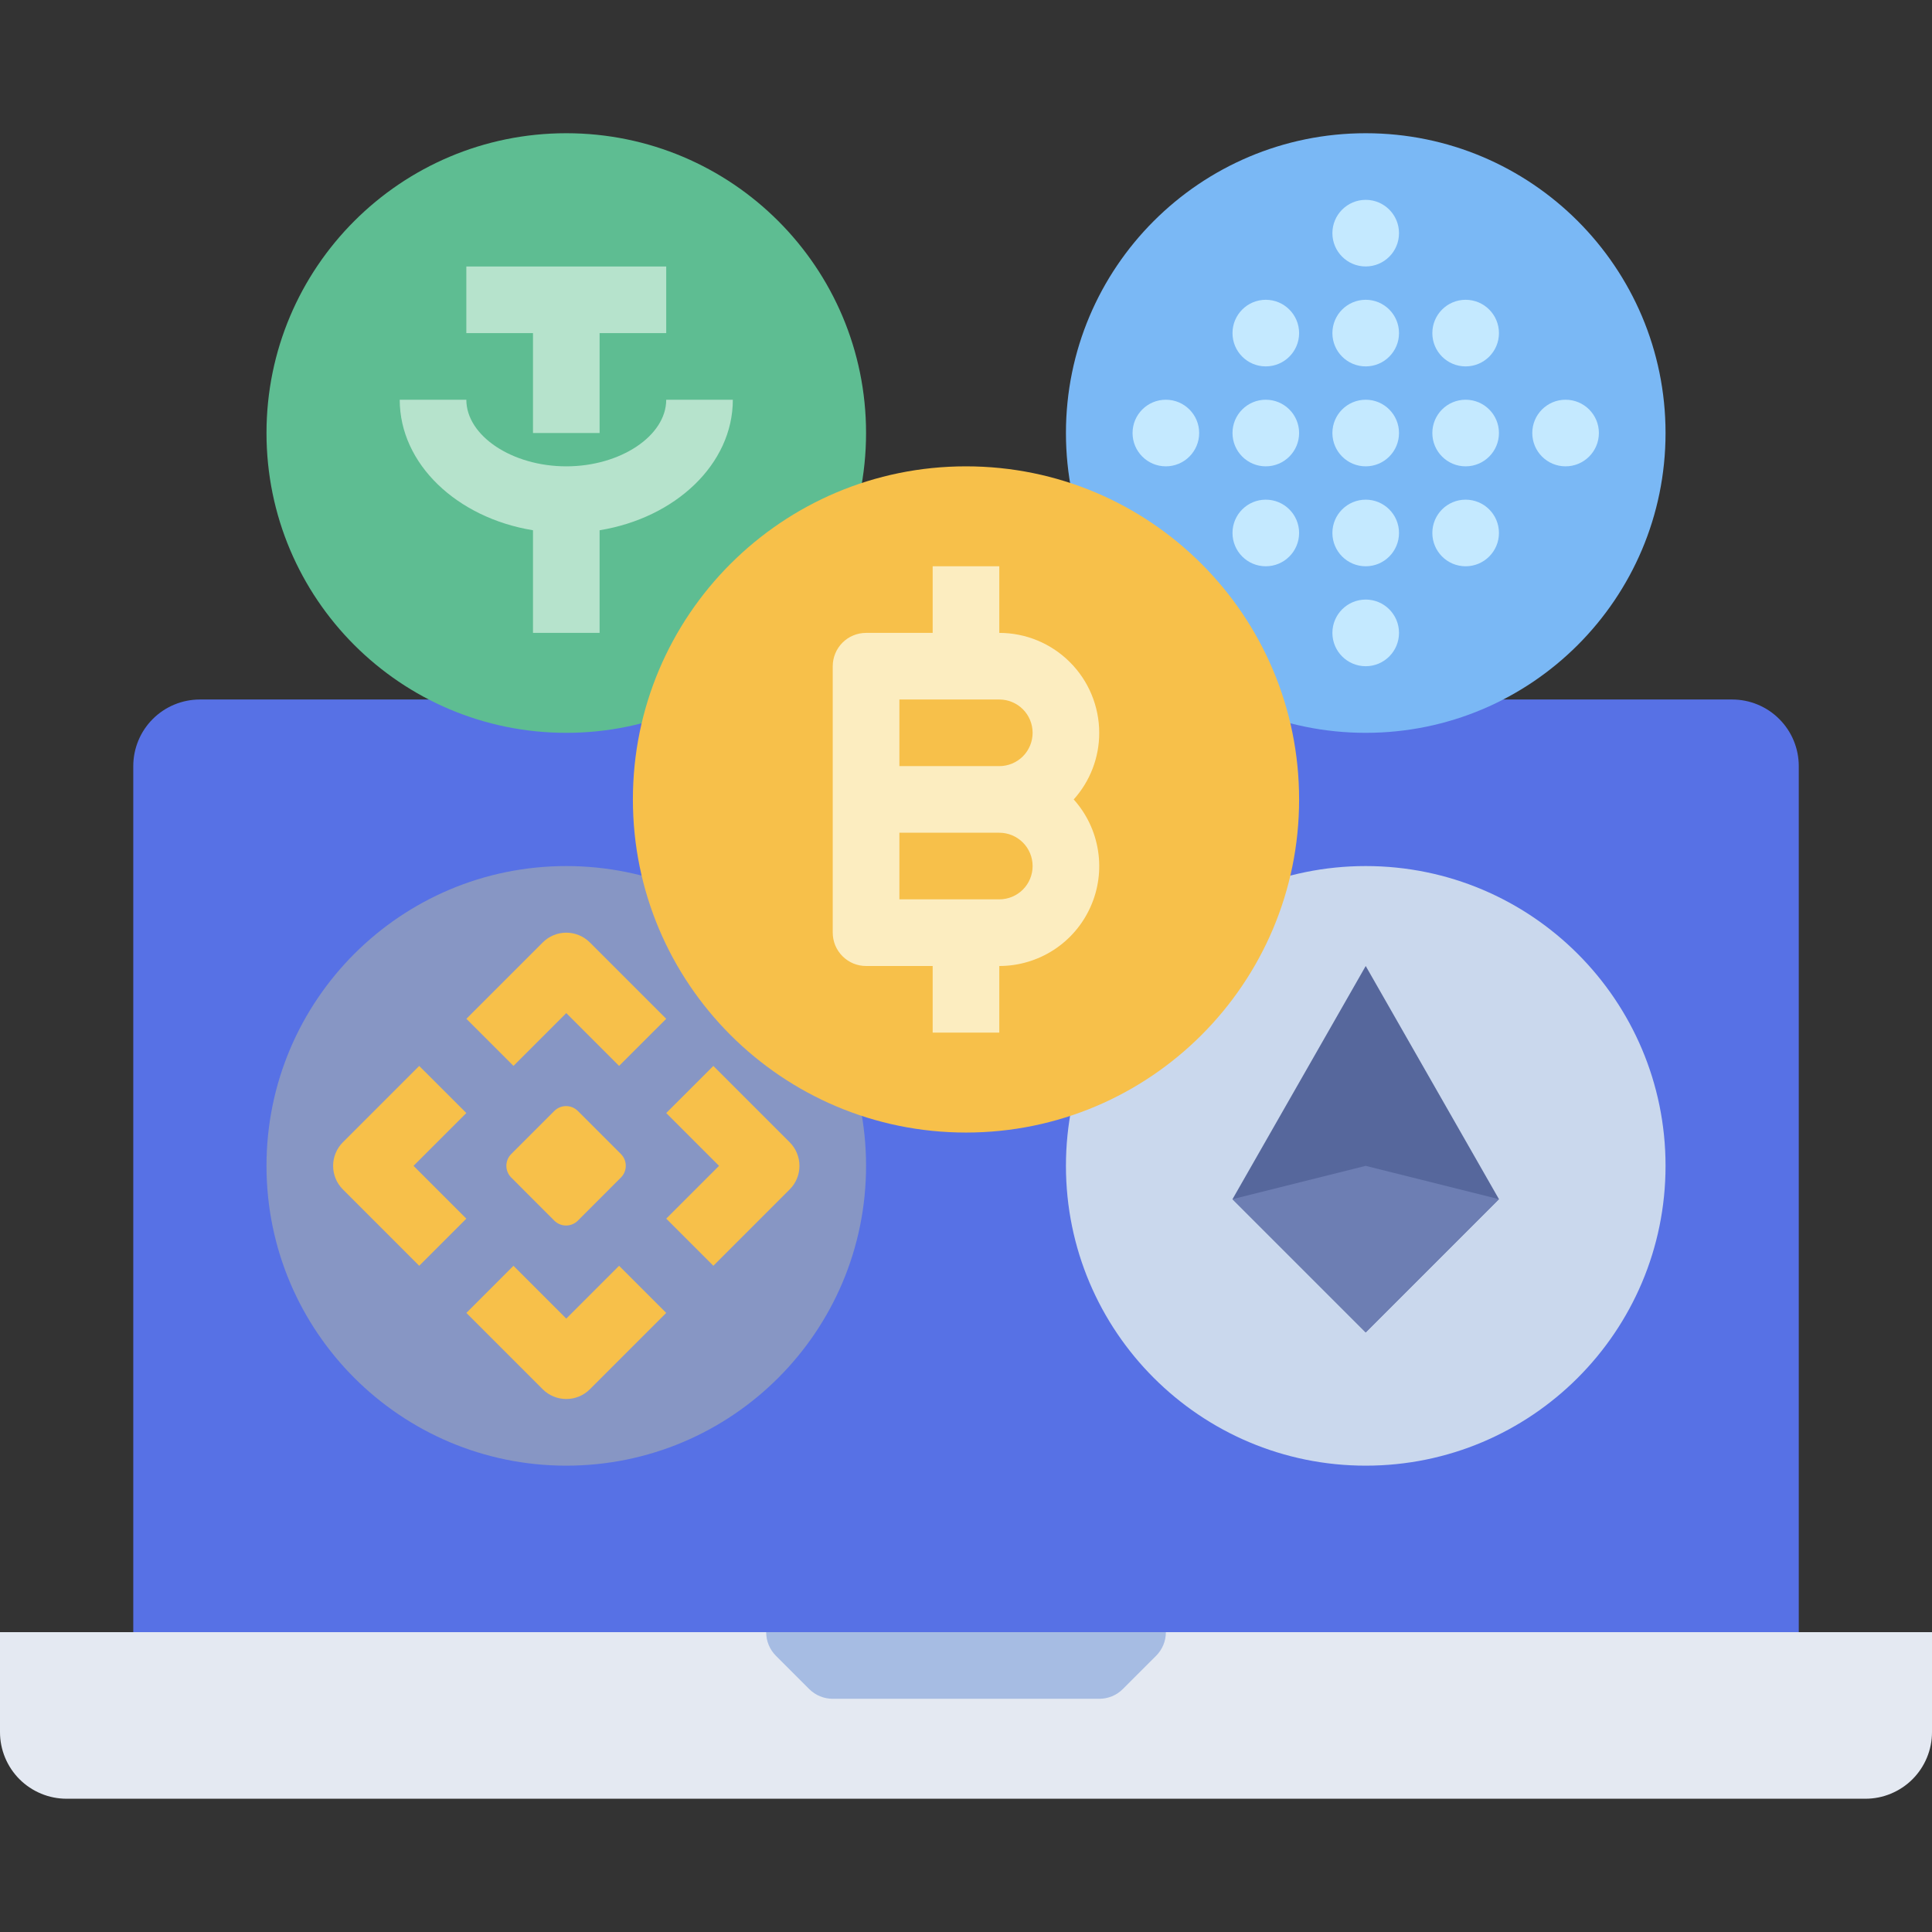
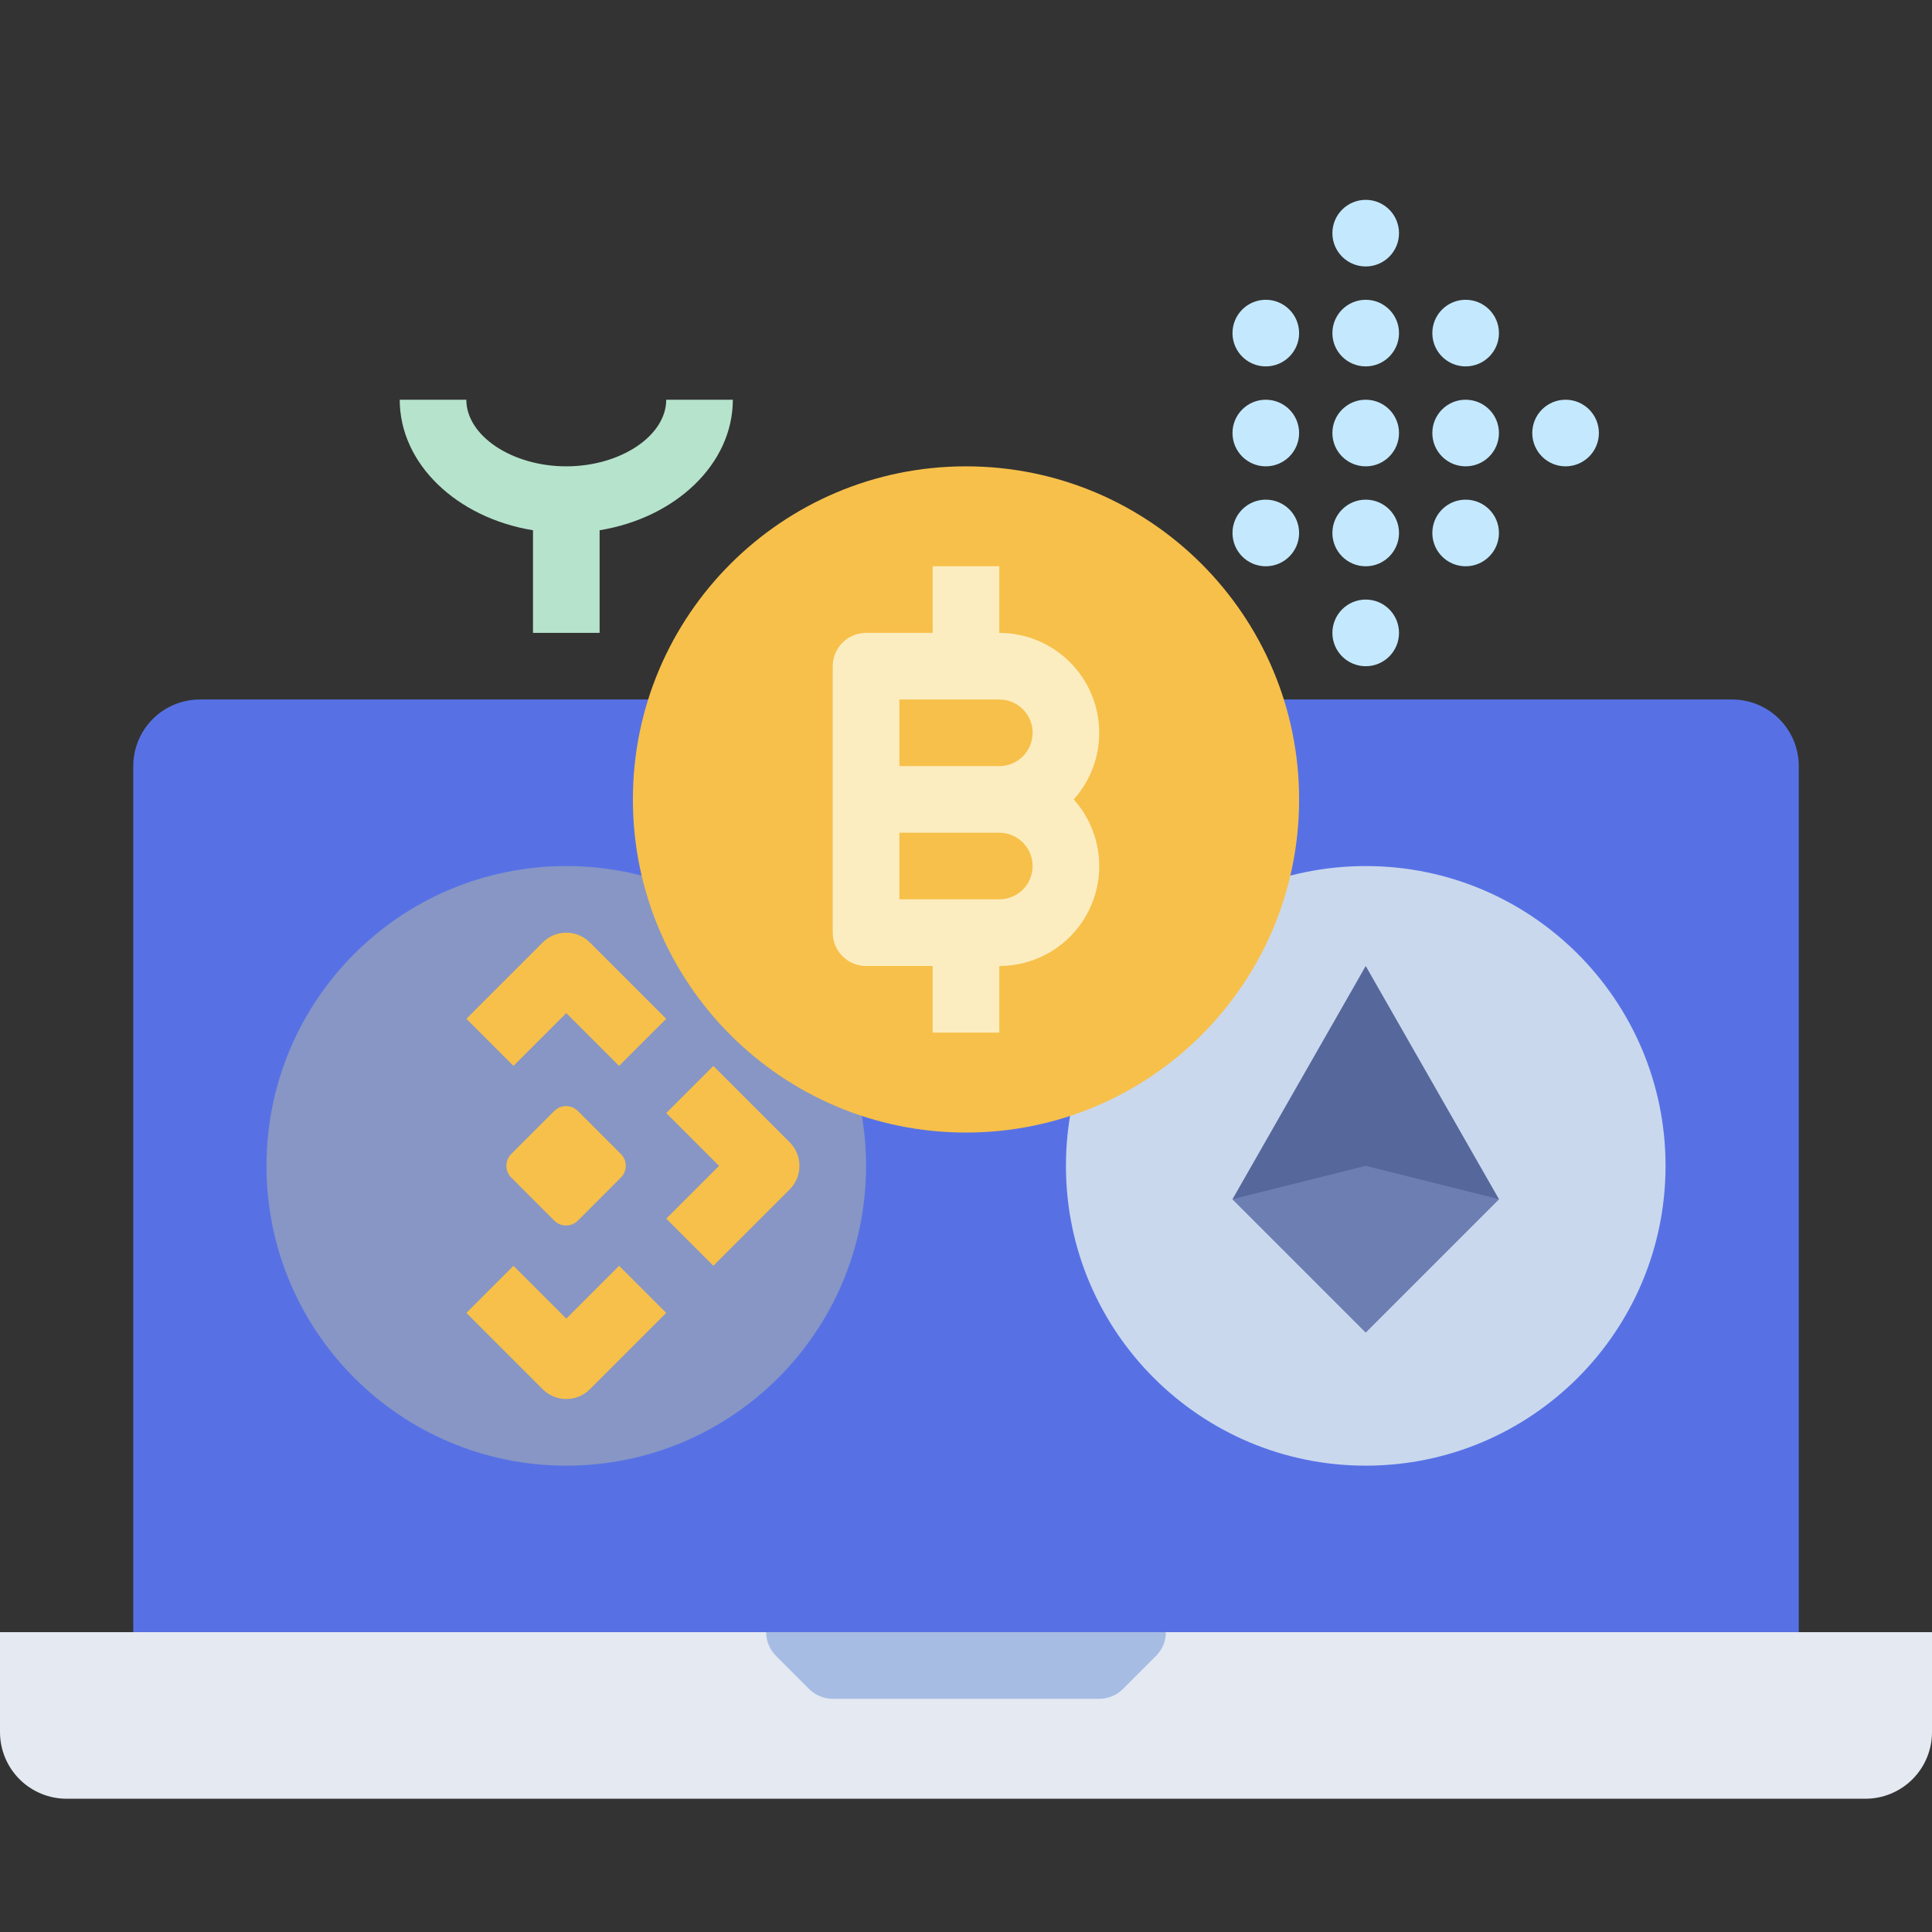
<svg xmlns="http://www.w3.org/2000/svg" width="48" height="48" viewBox="0 0 48 48" fill="none">
  <rect x="0" y="0" width="48" height="48" fill="#333333" stroke="none" />
  <g id="Find your favourites">
    <g id="Group 625888">
      <path id="Vector" d="M4.966 17.379C4.527 17.379 4.106 17.553 3.795 17.864C3.485 18.174 3.311 18.595 3.311 19.034V40.551H44.69V19.034C44.69 18.595 44.516 18.174 44.205 17.864C43.895 17.553 43.474 17.379 43.035 17.379H4.966Z" fill="#5771E5" />
      <path id="Vector_2" d="M14.069 36.414C18.183 36.414 21.517 33.079 21.517 28.965C21.517 24.852 18.183 21.517 14.069 21.517C9.955 21.517 6.621 24.852 6.621 28.965C6.621 33.079 9.955 36.414 14.069 36.414Z" fill="#8796C4" />
-       <path id="Vector_3" d="M10.415 31.448L8.518 29.55C8.441 29.474 8.38 29.382 8.339 29.282C8.297 29.182 8.276 29.074 8.276 28.965C8.276 28.857 8.297 28.749 8.339 28.649C8.38 28.548 8.441 28.457 8.518 28.38L10.415 26.483L11.586 27.653L10.274 28.965L11.586 30.277L10.415 31.448Z" fill="#F7C04A" />
      <path id="Vector_4" d="M15.381 26.482L14.069 25.17L12.757 26.482L11.587 25.312L13.484 23.415C13.639 23.26 13.85 23.172 14.069 23.172C14.289 23.172 14.499 23.26 14.655 23.415L16.552 25.312L15.381 26.482Z" fill="#F7C04A" />
      <path id="Vector_5" d="M14.069 34.758C13.961 34.758 13.853 34.737 13.752 34.695C13.652 34.654 13.561 34.593 13.484 34.516L11.587 32.619L12.757 31.448L14.069 32.76L15.381 31.448L16.552 32.619L14.655 34.516C14.578 34.593 14.486 34.654 14.386 34.695C14.286 34.737 14.178 34.758 14.069 34.758Z" fill="#F7C04A" />
      <path id="Vector_6" d="M17.723 31.448L16.552 30.277L17.864 28.965L16.552 27.653L17.723 26.483L19.62 28.38C19.697 28.457 19.758 28.548 19.799 28.649C19.841 28.749 19.862 28.857 19.862 28.965C19.862 29.074 19.841 29.182 19.799 29.282C19.758 29.382 19.697 29.474 19.62 29.55L17.723 31.448Z" fill="#F7C04A" />
      <path id="Vector_7" d="M13.771 27.602L12.702 28.671C12.54 28.833 12.54 29.095 12.702 29.256L13.771 30.326C13.933 30.488 14.195 30.488 14.357 30.326L15.426 29.256C15.588 29.095 15.588 28.833 15.426 28.671L14.357 27.602C14.195 27.44 13.933 27.44 13.771 27.602Z" fill="#F7C04A" />
      <path id="Vector_8" d="M48 40.551V43.034C48 43.251 47.957 43.467 47.874 43.667C47.791 43.868 47.669 44.051 47.515 44.205C47.362 44.358 47.179 44.48 46.978 44.563C46.778 44.647 46.562 44.689 46.345 44.689H1.655C1.438 44.689 1.223 44.647 1.022 44.563C0.821 44.48 0.638 44.358 0.485 44.205C0.331 44.051 0.209 43.868 0.126 43.667C0.043 43.467 -6.04193e-05 43.251 6.40584e-08 43.034V40.551H48Z" fill="#E4E9F2" />
      <path id="Vector_9" d="M28.966 40.551C28.966 40.771 28.879 40.981 28.724 41.137L27.896 41.964C27.741 42.12 27.53 42.206 27.311 42.206H20.69C20.47 42.206 20.26 42.12 20.104 41.964L19.277 41.137C19.122 40.981 19.035 40.771 19.035 40.551H28.966Z" fill="#A6BCE3" />
-       <path id="Vector_10" d="M14.069 18.207C18.183 18.207 21.517 14.872 21.517 10.758C21.517 6.645 18.183 3.31 14.069 3.31C9.955 3.31 6.621 6.645 6.621 10.758C6.621 14.872 9.955 18.207 14.069 18.207Z" fill="#5EBD92" />
-       <path id="Vector_11" d="M13.242 10.758H14.897V8.276H16.552V6.621H11.586V8.276H13.242V10.758Z" fill="#B6E3CC" />
      <path id="Vector_12" d="M18.207 9.931H16.552C16.552 10.828 15.415 11.586 14.069 11.586C12.723 11.586 11.586 10.828 11.586 9.931H9.931C9.931 11.529 11.355 12.867 13.242 13.174V15.724H14.897V13.174C16.783 12.867 18.207 11.529 18.207 9.931Z" fill="#B6E3CC" />
-       <path id="Vector_13" d="M33.931 18.207C38.045 18.207 41.38 14.872 41.38 10.758C41.38 6.645 38.045 3.31 33.931 3.31C29.818 3.31 26.483 6.645 26.483 10.758C26.483 14.872 29.818 18.207 33.931 18.207Z" fill="#7AB8F5" />
      <g id="Group">
        <path id="Vector_14" d="M33.931 11.586C34.388 11.586 34.758 11.215 34.758 10.758C34.758 10.301 34.388 9.931 33.931 9.931C33.474 9.931 33.103 10.301 33.103 10.758C33.103 11.215 33.474 11.586 33.931 11.586Z" fill="#C4E9FF" />
        <path id="Vector_15" d="M33.931 9.103C34.388 9.103 34.758 8.733 34.758 8.276C34.758 7.819 34.388 7.448 33.931 7.448C33.474 7.448 33.103 7.819 33.103 8.276C33.103 8.733 33.474 9.103 33.931 9.103Z" fill="#C4E9FF" />
        <path id="Vector_16" d="M31.448 11.586C31.905 11.586 32.276 11.215 32.276 10.758C32.276 10.301 31.905 9.931 31.448 9.931C30.991 9.931 30.621 10.301 30.621 10.758C30.621 11.215 30.991 11.586 31.448 11.586Z" fill="#C4E9FF" />
        <path id="Vector_17" d="M36.413 11.586C36.871 11.586 37.241 11.215 37.241 10.758C37.241 10.301 36.871 9.931 36.413 9.931C35.956 9.931 35.586 10.301 35.586 10.758C35.586 11.215 35.956 11.586 36.413 11.586Z" fill="#C4E9FF" />
        <path id="Vector_18" d="M38.896 11.586C39.353 11.586 39.724 11.215 39.724 10.758C39.724 10.301 39.353 9.931 38.896 9.931C38.439 9.931 38.069 10.301 38.069 10.758C38.069 11.215 38.439 11.586 38.896 11.586Z" fill="#C4E9FF" />
-         <path id="Vector_19" d="M28.965 11.586C29.422 11.586 29.793 11.215 29.793 10.758C29.793 10.301 29.422 9.931 28.965 9.931C28.508 9.931 28.138 10.301 28.138 10.758C28.138 11.215 28.508 11.586 28.965 11.586Z" fill="#C4E9FF" />
        <path id="Vector_20" d="M33.931 6.62C34.388 6.62 34.758 6.25 34.758 5.793C34.758 5.336 34.388 4.965 33.931 4.965C33.474 4.965 33.103 5.336 33.103 5.793C33.103 6.25 33.474 6.62 33.931 6.62Z" fill="#C4E9FF" />
        <path id="Vector_21" d="M33.931 16.552C34.388 16.552 34.758 16.181 34.758 15.724C34.758 15.267 34.388 14.896 33.931 14.896C33.474 14.896 33.103 15.267 33.103 15.724C33.103 16.181 33.474 16.552 33.931 16.552Z" fill="#C4E9FF" />
        <path id="Vector_22" d="M33.931 14.069C34.388 14.069 34.758 13.698 34.758 13.241C34.758 12.784 34.388 12.414 33.931 12.414C33.474 12.414 33.103 12.784 33.103 13.241C33.103 13.698 33.474 14.069 33.931 14.069Z" fill="#C4E9FF" />
        <path id="Vector_23" d="M31.448 14.069C31.905 14.069 32.276 13.698 32.276 13.241C32.276 12.784 31.905 12.414 31.448 12.414C30.991 12.414 30.621 12.784 30.621 13.241C30.621 13.698 30.991 14.069 31.448 14.069Z" fill="#C4E9FF" />
        <path id="Vector_24" d="M31.448 9.103C31.905 9.103 32.276 8.733 32.276 8.276C32.276 7.819 31.905 7.448 31.448 7.448C30.991 7.448 30.621 7.819 30.621 8.276C30.621 8.733 30.991 9.103 31.448 9.103Z" fill="#C4E9FF" />
        <path id="Vector_25" d="M36.413 9.103C36.871 9.103 37.241 8.733 37.241 8.276C37.241 7.819 36.871 7.448 36.413 7.448C35.956 7.448 35.586 7.819 35.586 8.276C35.586 8.733 35.956 9.103 36.413 9.103Z" fill="#C4E9FF" />
        <path id="Vector_26" d="M36.413 14.069C36.871 14.069 37.241 13.698 37.241 13.241C37.241 12.784 36.871 12.414 36.413 12.414C35.956 12.414 35.586 12.784 35.586 13.241C35.586 13.698 35.956 14.069 36.413 14.069Z" fill="#C4E9FF" />
      </g>
      <path id="Vector_27" d="M33.931 36.414C38.045 36.414 41.38 33.079 41.38 28.965C41.38 24.852 38.045 21.517 33.931 21.517C29.818 21.517 26.483 24.852 26.483 28.965C26.483 33.079 29.818 36.414 33.931 36.414Z" fill="#CAD8ED" />
      <path id="Vector_28" d="M33.931 24L30.621 29.793L33.931 33.103L37.241 29.793L33.931 24Z" fill="#56679C" />
      <path id="Vector_29" d="M37.241 29.793L33.931 28.965L30.621 29.793L33.931 33.103L37.241 29.793Z" fill="#6D7EB3" />
      <path id="Vector_30" d="M24 28.138C28.571 28.138 32.276 24.432 32.276 19.862C32.276 15.291 28.571 11.586 24 11.586C19.429 11.586 15.724 15.291 15.724 19.862C15.724 24.432 19.429 28.138 24 28.138Z" fill="#F7C04A" />
      <path id="Vector_31" d="M27.31 18.206C27.309 17.548 27.048 16.917 26.582 16.452C26.117 15.986 25.486 15.724 24.827 15.724V14.068H23.172V15.724H21.517C21.408 15.724 21.301 15.745 21.2 15.787C21.1 15.828 21.009 15.889 20.932 15.966C20.855 16.043 20.794 16.134 20.752 16.235C20.711 16.335 20.689 16.443 20.689 16.551V23.172C20.689 23.281 20.711 23.388 20.752 23.489C20.794 23.589 20.855 23.68 20.932 23.757C21.009 23.834 21.1 23.895 21.2 23.937C21.301 23.978 21.408 24 21.517 24H23.172V25.655H24.827V24C25.307 24 25.776 23.861 26.178 23.601C26.581 23.34 26.899 22.968 27.094 22.53C27.29 22.093 27.355 21.608 27.28 21.134C27.206 20.66 26.996 20.218 26.676 19.862C27.085 19.407 27.311 18.818 27.31 18.206ZM22.345 17.379H24.827C25.047 17.379 25.257 17.466 25.413 17.621C25.568 17.776 25.655 17.987 25.655 18.206C25.655 18.426 25.568 18.636 25.413 18.792C25.257 18.947 25.047 19.034 24.827 19.034H22.345V17.379ZM24.827 22.344H22.345V20.689H24.827C25.047 20.689 25.257 20.776 25.413 20.932C25.568 21.087 25.655 21.297 25.655 21.517C25.655 21.736 25.568 21.947 25.413 22.102C25.257 22.257 25.047 22.344 24.827 22.344Z" fill="#FCEDC0" />
    </g>
  </g>
</svg>